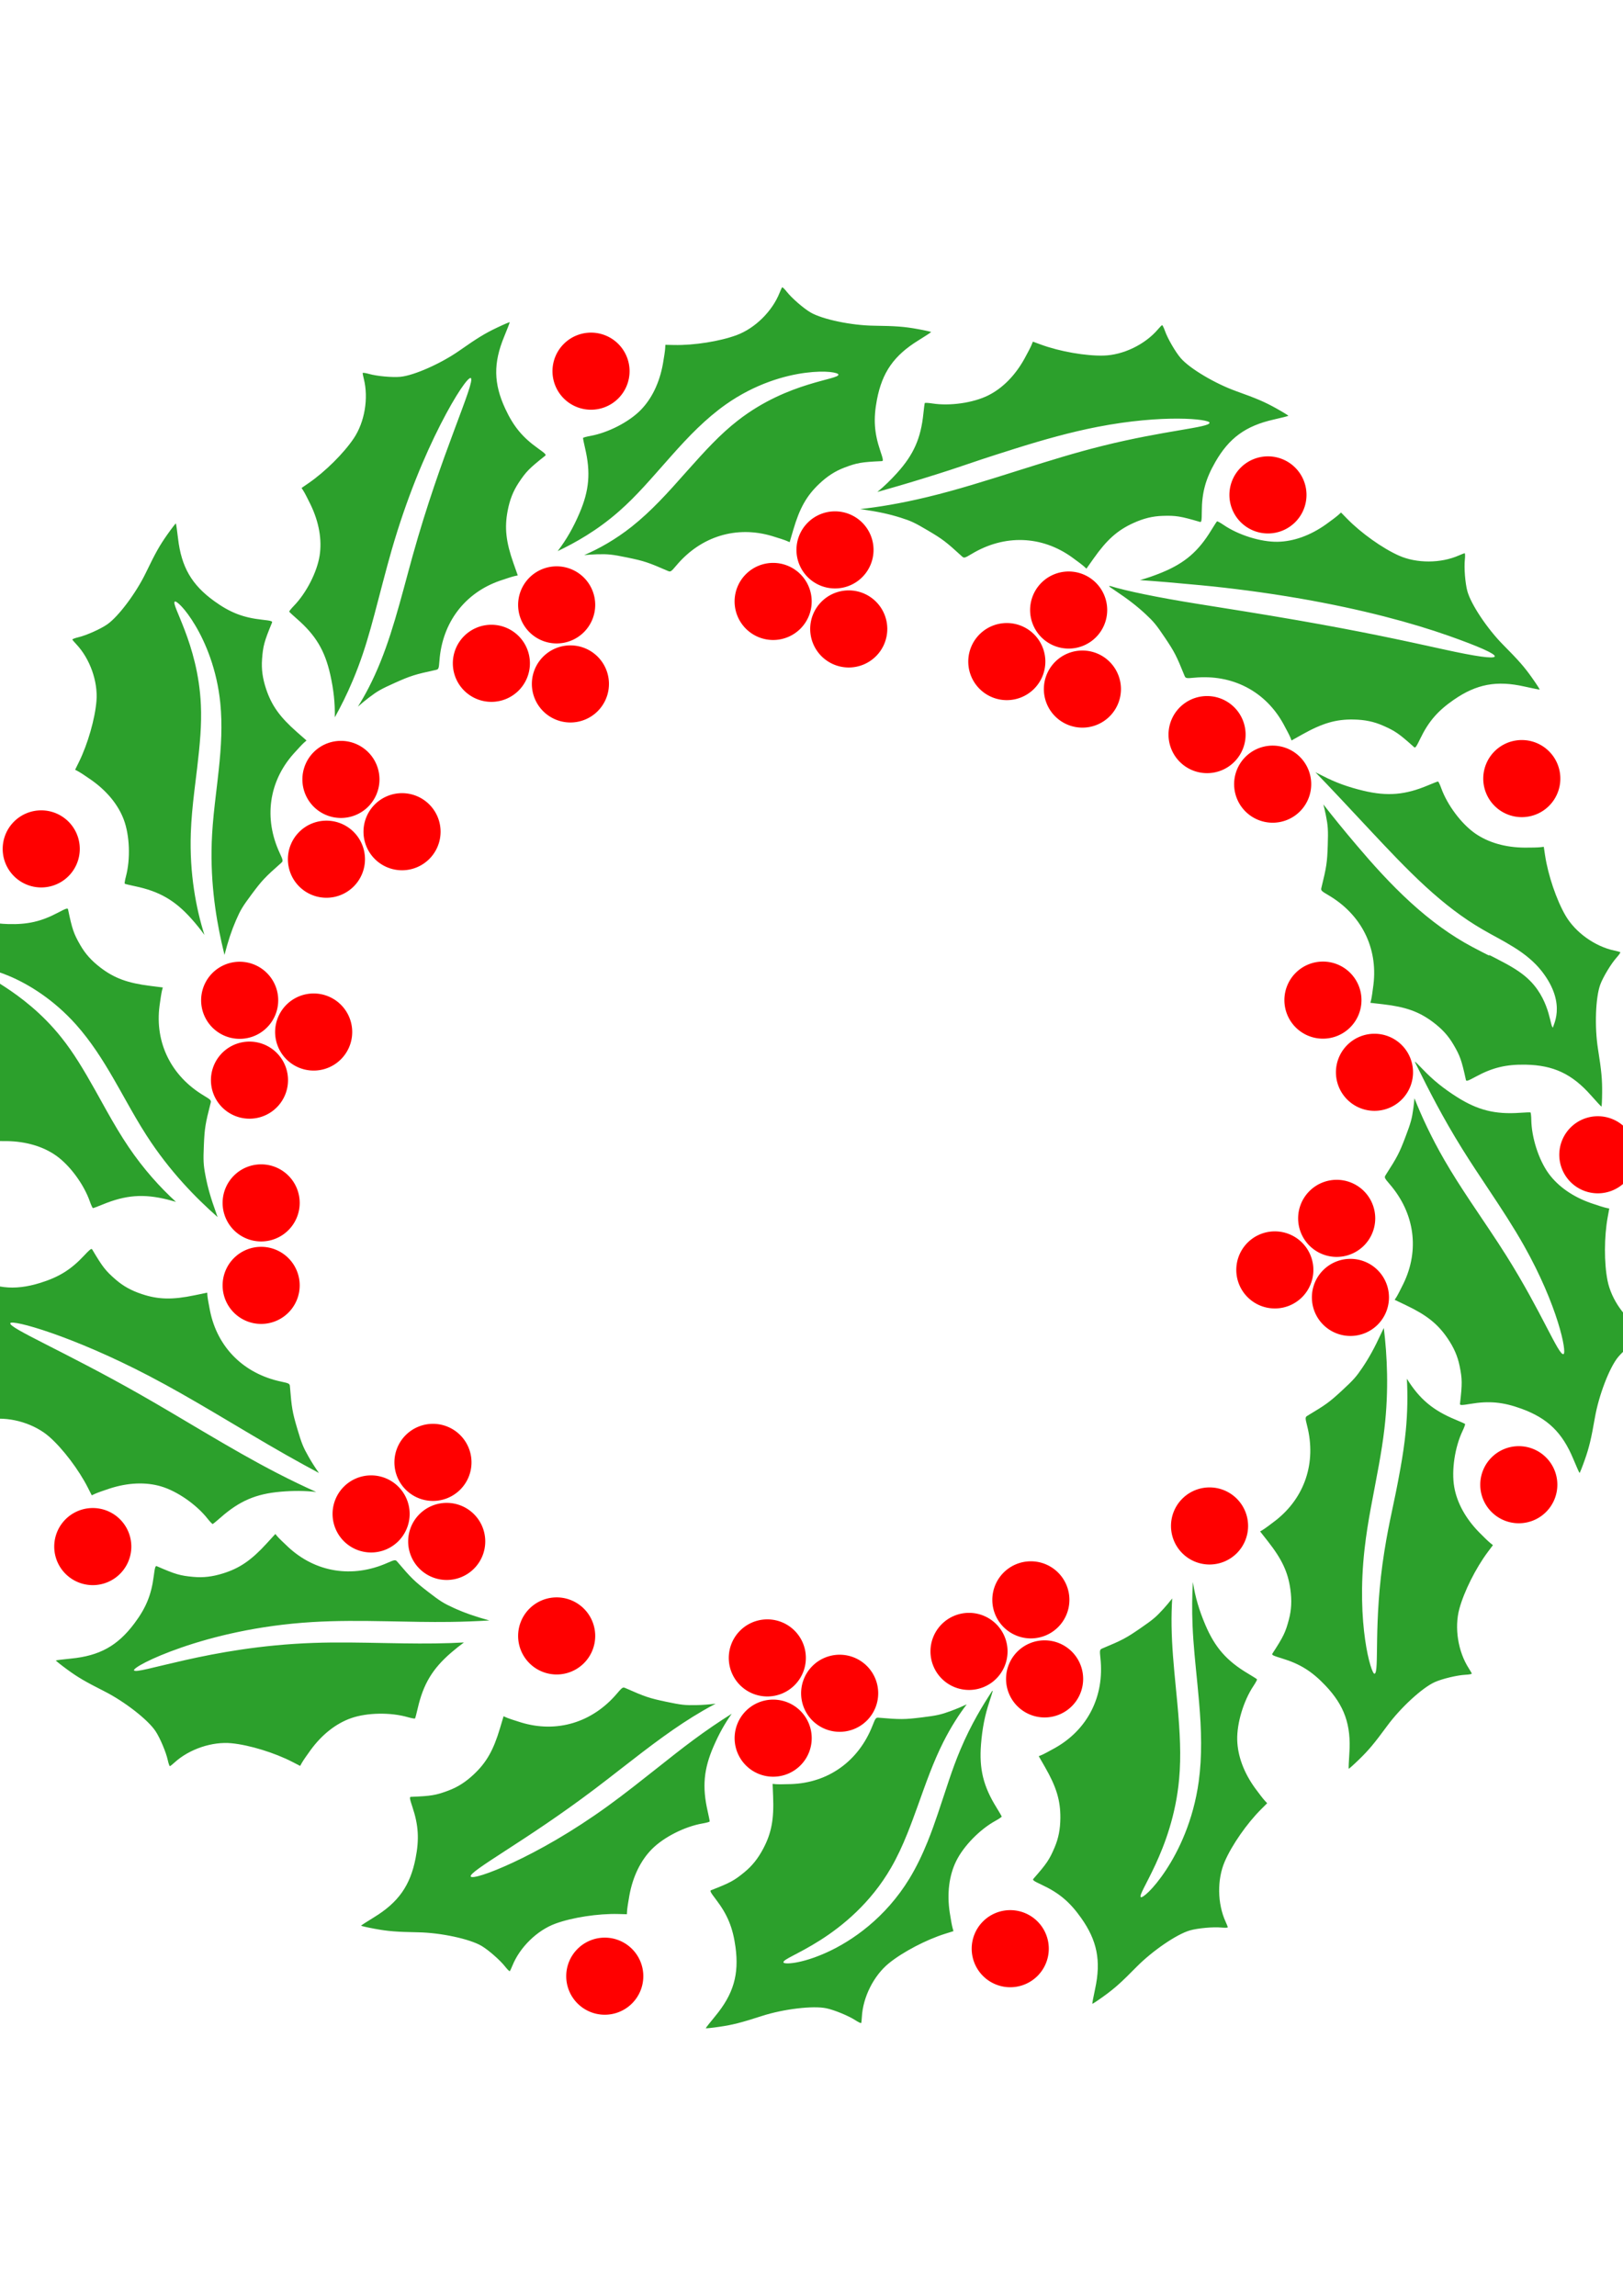
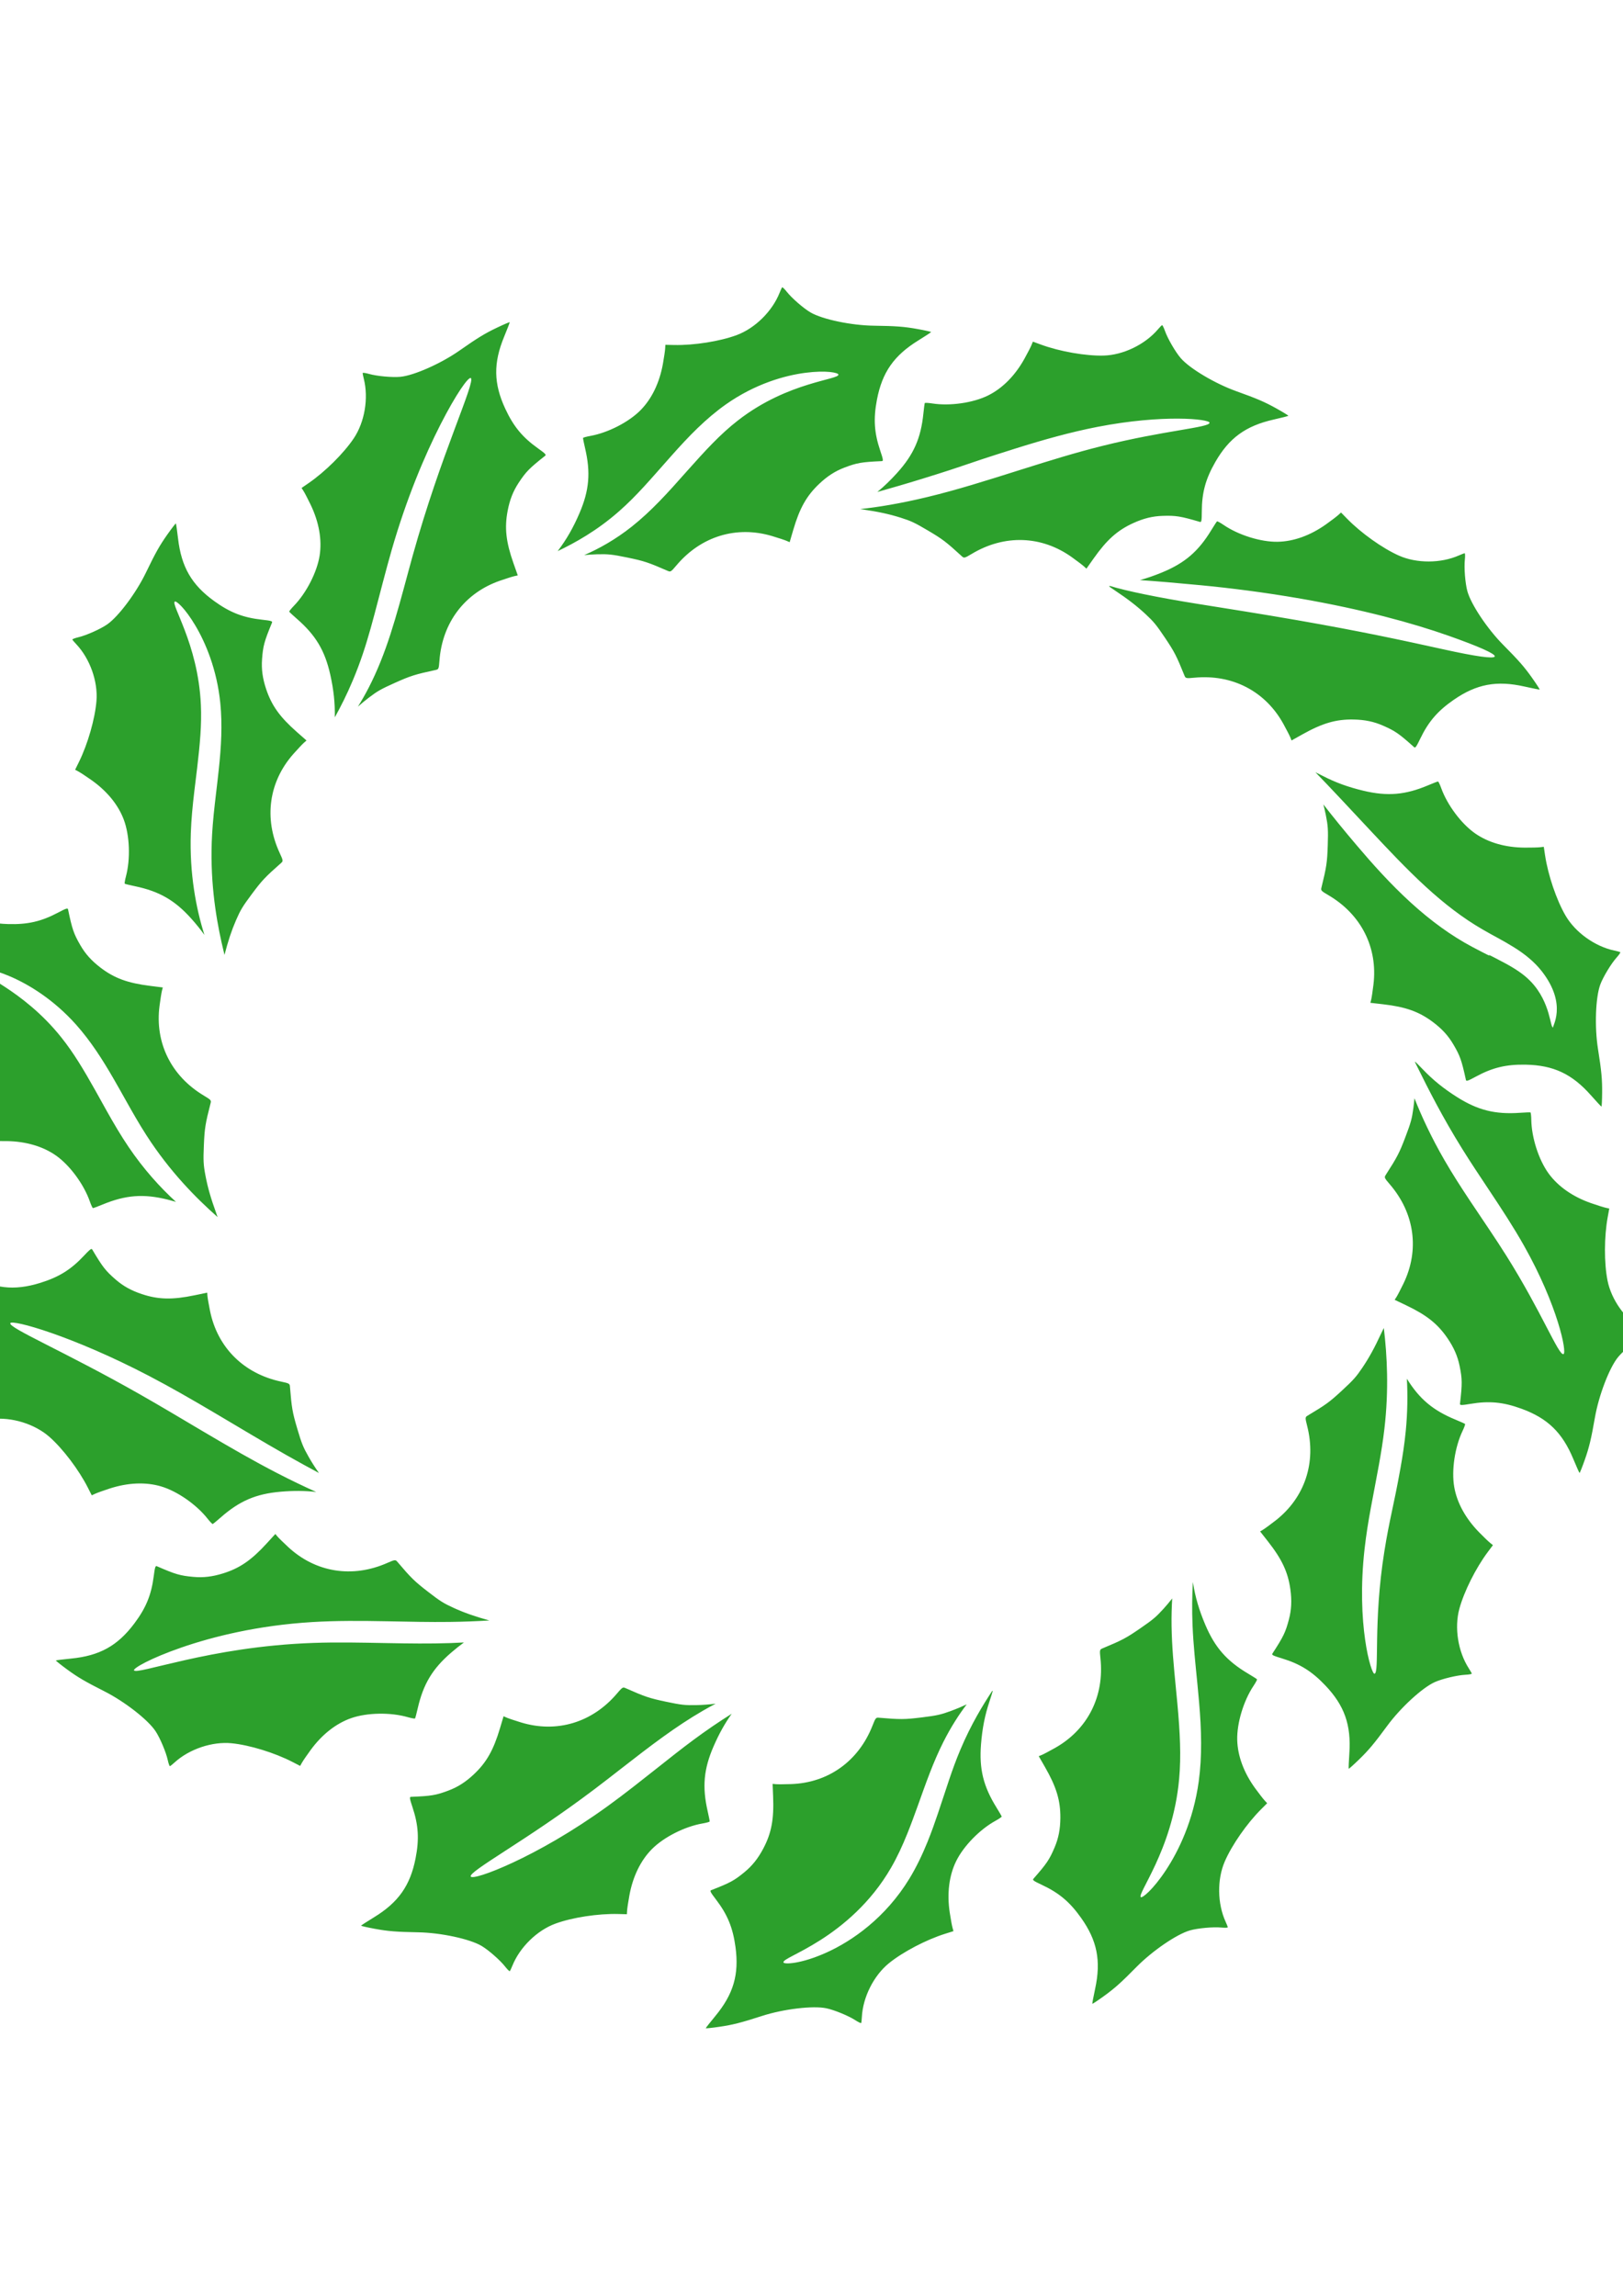
<svg xmlns="http://www.w3.org/2000/svg" xmlns:ns1="http://www.inkscape.org/namespaces/inkscape" xmlns:ns2="http://sodipodi.sourceforge.net/DTD/sodipodi-0.dtd" width="210mm" height="297mm" viewBox="0 0 744.094 1052.362" id="svg13074" version="1.1" ns1:version="0.91 r13725" ns2:docname="Digital Gems Wreath.svg">
  <defs id="defs13076">
    <ns1:path-effect effect="skeletal" id="path-effect14115" is_visible="true" pattern="M 0,5 C 0,2.24 2.24,0 5,0 7.76,0 10,2.24 10,5 10,7.76 7.76,10 5,10 2.24,10 0,7.76 0,5 Z" copytype="single_stretched" prop_scale="1" scale_y_rel="false" spacing="0" normal_offset="0" tang_offset="0" prop_units="false" vertical_pattern="false" fuse_tolerance="0" />
    <ns1:path-effect effect="spiro" id="path-effect14113" is_visible="true" />
    <ns1:path-effect effect="skeletal" id="path-effect14109" is_visible="true" pattern="M 0,5 C 0,2.24 2.24,0 5,0 7.76,0 10,2.24 10,5 10,7.76 7.76,10 5,10 2.24,10 0,7.76 0,5 Z" copytype="single_stretched" prop_scale="1" scale_y_rel="false" spacing="0" normal_offset="0" tang_offset="0" prop_units="false" vertical_pattern="false" fuse_tolerance="0" />
    <ns1:path-effect effect="spiro" id="path-effect14107" is_visible="true" />
    <ns1:path-effect effect="skeletal" id="path-effect14103" is_visible="true" pattern="M 0,5 C 0,2.24 2.24,0 5,0 7.76,0 10,2.24 10,5 10,7.76 7.76,10 5,10 2.24,10 0,7.76 0,5 Z" copytype="single_stretched" prop_scale="1" scale_y_rel="false" spacing="0" normal_offset="0" tang_offset="0" prop_units="false" vertical_pattern="false" fuse_tolerance="0" />
    <ns1:path-effect effect="spiro" id="path-effect14101" is_visible="true" />
    <ns1:path-effect effect="skeletal" id="path-effect14097" is_visible="true" pattern="M 0,5 C 0,2.24 2.24,0 5,0 7.76,0 10,2.24 10,5 10,7.76 7.76,10 5,10 2.24,10 0,7.76 0,5 Z" copytype="single_stretched" prop_scale="1" scale_y_rel="false" spacing="0" normal_offset="0" tang_offset="0" prop_units="false" vertical_pattern="false" fuse_tolerance="0" />
    <ns1:path-effect effect="spiro" id="path-effect14095" is_visible="true" />
    <ns1:path-effect effect="skeletal" id="path-effect14091" is_visible="true" pattern="M 0,5 C 0,2.24 2.24,0 5,0 7.76,0 10,2.24 10,5 10,7.76 7.76,10 5,10 2.24,10 0,7.76 0,5 Z" copytype="single_stretched" prop_scale="1" scale_y_rel="false" spacing="0" normal_offset="0" tang_offset="0" prop_units="false" vertical_pattern="false" fuse_tolerance="0" />
    <ns1:path-effect effect="spiro" id="path-effect14089" is_visible="true" />
    <ns1:path-effect effect="skeletal" id="path-effect14085" is_visible="true" pattern="M 0,5 C 0,2.24 2.24,0 5,0 7.76,0 10,2.24 10,5 10,7.76 7.76,10 5,10 2.24,10 0,7.76 0,5 Z" copytype="single_stretched" prop_scale="1" scale_y_rel="false" spacing="0" normal_offset="0" tang_offset="0" prop_units="false" vertical_pattern="false" fuse_tolerance="0" />
    <ns1:path-effect effect="spiro" id="path-effect14083" is_visible="true" />
    <ns1:path-effect effect="skeletal" id="path-effect14079" is_visible="true" pattern="M 0,5 C 0,2.24 2.24,0 5,0 7.76,0 10,2.24 10,5 10,7.76 7.76,10 5,10 2.24,10 0,7.76 0,5 Z" copytype="single_stretched" prop_scale="1" scale_y_rel="false" spacing="0" normal_offset="0" tang_offset="0" prop_units="false" vertical_pattern="false" fuse_tolerance="0" />
    <ns1:path-effect effect="spiro" id="path-effect14077" is_visible="true" />
    <ns1:path-effect effect="skeletal" id="path-effect14073" is_visible="true" pattern="M 0,5 C 0,2.24 2.24,0 5,0 7.76,0 10,2.24 10,5 10,7.76 7.76,10 5,10 2.24,10 0,7.76 0,5 Z" copytype="single_stretched" prop_scale="1" scale_y_rel="false" spacing="0" normal_offset="0" tang_offset="0" prop_units="false" vertical_pattern="false" fuse_tolerance="0" />
    <ns1:path-effect effect="spiro" id="path-effect14071" is_visible="true" />
    <ns1:path-effect effect="skeletal" id="path-effect14067" is_visible="true" pattern="M 0,5 C 0,2.24 2.24,0 5,0 7.76,0 10,2.24 10,5 10,7.76 7.76,10 5,10 2.24,10 0,7.76 0,5 Z" copytype="single_stretched" prop_scale="1" scale_y_rel="false" spacing="0" normal_offset="0" tang_offset="0" prop_units="false" vertical_pattern="false" fuse_tolerance="0" />
    <ns1:path-effect effect="spiro" id="path-effect14065" is_visible="true" />
    <ns1:path-effect effect="skeletal" id="path-effect14061" is_visible="true" pattern="M 0,5 C 0,2.24 2.24,0 5,0 7.76,0 10,2.24 10,5 10,7.76 7.76,10 5,10 2.24,10 0,7.76 0,5 Z" copytype="single_stretched" prop_scale="1" scale_y_rel="false" spacing="0" normal_offset="0" tang_offset="0" prop_units="false" vertical_pattern="false" fuse_tolerance="0" />
    <ns1:path-effect effect="spiro" id="path-effect14059" is_visible="true" />
    <ns1:path-effect effect="skeletal" id="path-effect14055" is_visible="true" pattern="M 0,5 C 0,2.24 2.24,0 5,0 7.76,0 10,2.24 10,5 10,7.76 7.76,10 5,10 2.24,10 0,7.76 0,5 Z" copytype="single_stretched" prop_scale="1" scale_y_rel="false" spacing="0" normal_offset="0" tang_offset="0" prop_units="false" vertical_pattern="false" fuse_tolerance="0" />
    <ns1:path-effect effect="spiro" id="path-effect14053" is_visible="true" />
    <ns1:path-effect effect="skeletal" id="path-effect14049" is_visible="true" pattern="M 0,5 C 0,2.24 2.24,0 5,0 7.76,0 10,2.24 10,5 10,7.76 7.76,10 5,10 2.24,10 0,7.76 0,5 Z" copytype="single_stretched" prop_scale="1" scale_y_rel="false" spacing="0" normal_offset="0" tang_offset="0" prop_units="false" vertical_pattern="false" fuse_tolerance="0" />
    <ns1:path-effect effect="spiro" id="path-effect14047" is_visible="true" />
    <ns1:path-effect fuse_tolerance="0" vertical_pattern="false" prop_units="false" tang_offset="0" normal_offset="0" spacing="0" scale_y_rel="false" prop_scale="1" copytype="single_stretched" pattern="m 30.686,304.855 c 0,-2.76 2.24,-5 5,-5 2.76,0 5,2.24 5,5 0,2.76 -2.24,5 -5,5 -2.76,0 -5,-2.24 -5,-5 z" is_visible="true" id="path-effect14043" effect="skeletal" />
    <ns1:path-effect is_visible="true" id="path-effect14041" effect="spiro" />
    <ns1:path-effect effect="skeletal" id="path-effect14018" is_visible="true" pattern="M 0,5 C 0,2.24 2.24,0 5,0 7.76,0 10,2.24 10,5 10,7.76 7.76,10 5,10 2.24,10 0,7.76 0,5 Z" copytype="single_stretched" prop_scale="1" scale_y_rel="false" spacing="0" normal_offset="0" tang_offset="0" prop_units="false" vertical_pattern="false" fuse_tolerance="0" />
    <ns1:path-effect effect="spiro" id="path-effect14016" is_visible="true" />
    <ns1:path-effect effect="spiro" id="path-effect14012" is_visible="true" />
    <ns1:path-effect effect="spiro" id="path-effect13630" is_visible="true" />
    <ns1:path-effect effect="spiro" id="path-effect13626" is_visible="true" />
    <ns1:path-effect effect="spiro" id="path-effect14016-7" is_visible="true" />
    <ns1:path-effect effect="skeletal" id="path-effect14018-8" is_visible="true" pattern="m 9.472,-438.927 c 0,-2.76 2.24,-5 5,-5 2.76,0 5,2.24 5,5 0,2.76 -2.24,5 -5,5 -2.76,0 -5,-2.24 -5,-5 z" copytype="single_stretched" prop_scale="1" scale_y_rel="false" spacing="0" normal_offset="0" tang_offset="0" prop_units="false" vertical_pattern="false" fuse_tolerance="0" />
  </defs>
  <ns2:namedview id="base" pagecolor="#ffffff" bordercolor="#666666" borderopacity="1.0" ns1:pageopacity="0.0" ns1:pageshadow="2" ns1:zoom="0.63476244" ns1:cx="372.04724" ns1:cy="471.61956" ns1:document-units="px" ns1:current-layer="layer1" showgrid="false" ns1:window-width="1600" ns1:window-height="837" ns1:window-x="-8" ns1:window-y="-8" ns1:window-maximized="1" />
  <g ns1:label="Layer 1" ns1:groupmode="layer" id="layer1">
    <path style="fill:#2ca02c" d="M 358.674 131.693 C 358.63 131.681 358.598 131.686 358.578 131.707 C 358.422 131.873 357.903 132.995 357.426 134.199 C 354.065 142.68 346.183 150.463 337.791 153.588 C 330.073 156.462 318.182 158.343 308.982 158.146 L 305.049 158.062 L 304.947 159.83 C 304.891 160.802 304.436 163.895 303.938 166.705 C 302.393 175.401 298.828 182.802 293.66 188.033 C 288.251 193.51 278.688 198.399 270.566 199.842 C 268.822 200.152 267.356 200.568 267.309 200.766 C 267.262 200.963 267.679 203.059 268.234 205.424 C 270.855 216.581 270.156 224.766 265.691 235.189 C 262.83 241.871 259.764 247.22 255.789 252.471 C 255.745 252.529 255.721 252.563 255.678 252.621 C 263.512 248.895 273.691 243.272 283.799 234.375 C 291.945 227.24 298.392 219.533 307.09 209.752 C 307.228 209.596 307.365 209.44 307.504 209.283 C 315.768 199.943 323.574 191.892 332.824 185.348 C 346.248 175.911 359.758 172.119 369.25 170.887 C 378.836 169.642 384.356 170.835 384.396 171.719 C 384.449 172.873 379.063 173.659 370.426 176.338 C 361.822 179.006 349.907 183.681 338.293 192.746 C 330.134 199.07 323.264 206.643 314.982 215.926 L 314.57 216.389 C 306.098 225.958 298.7 234.19 289.645 241.393 C 282.132 247.341 274.606 251.532 267.838 254.447 C 269.839 254.26 271.798 254.121 273.771 254.068 C 278.808 253.935 280.681 254.136 287.572 255.557 C 295.271 257.143 297.186 257.777 306.279 261.74 C 307.41 262.233 307.704 262.037 310.1 259.189 C 321.349 245.816 337.662 240.823 354.043 245.74 C 356.886 246.594 359.846 247.572 360.621 247.914 L 362.031 248.535 L 363.662 242.963 C 366.6 232.929 369.782 227.276 375.58 221.789 C 379.332 218.238 382.892 215.949 387.207 214.312 C 392.91 212.149 395.002 211.79 404.332 211.371 C 405.029 211.34 404.9 210.525 403.596 206.682 C 400.786 198.405 400.365 191.969 402.057 183.162 C 404.459 170.653 409.842 162.954 421.012 156.055 C 424.2 154.086 426.837 152.357 426.871 152.215 C 426.905 152.072 424.092 151.443 420.621 150.814 C 414.594 149.724 410.691 149.428 400.629 149.297 C 390.295 149.162 377.031 146.383 371.613 143.219 C 368.39 141.336 363.03 136.68 360.721 133.756 C 359.826 132.624 358.977 131.776 358.674 131.693 z M 233.676 147.711 C 233.62 147.576 230.971 148.709 227.787 150.229 C 222.26 152.867 218.92 154.909 210.68 160.686 C 202.218 166.618 189.832 172.119 183.586 172.719 C 179.87 173.076 172.8 172.432 169.217 171.41 C 167.631 170.958 166.311 170.774 166.281 171 C 166.252 171.226 166.486 172.437 166.803 173.693 C 169.034 182.538 167.188 193.463 162.207 200.904 C 157.625 207.748 149.08 216.227 141.502 221.445 L 138.262 223.676 L 139.211 225.17 C 139.733 225.991 141.174 228.768 142.412 231.34 C 146.243 239.298 147.677 247.385 146.543 254.65 C 145.356 262.256 140.456 271.814 134.711 277.732 C 133.477 279.004 132.532 280.197 132.609 280.385 C 132.687 280.572 134.249 282.031 136.082 283.625 C 144.731 291.144 148.95 298.193 151.422 309.26 C 152.987 316.265 153.627 322.334 153.494 328.824 C 156.097 324.139 158.994 318.471 161.781 311.805 C 168.691 295.381 171.386 282.106 177.607 259.145 C 178.234 256.832 178.869 254.547 179.523 252.279 C 186.35 228.525 194.696 208.818 201.949 194.594 C 209.097 180.576 214.718 172.727 215.828 173.293 C 217.061 173.922 213.593 182.843 208.188 197.34 C 202.588 212.356 195.683 231.448 189.119 254.996 C 188.501 257.223 187.892 259.466 187.275 261.756 C 181.417 283.51 177.166 299.37 169.051 315.201 C 167.409 318.389 165.738 321.273 164.08 323.928 C 165.71 322.491 167.328 321.137 169.016 319.852 C 173.024 316.799 174.659 315.869 181.08 312.992 C 188.254 309.778 190.178 309.171 199.873 307.07 C 201.078 306.809 201.202 306.478 201.48 302.768 C 202.788 285.341 213.105 271.753 229.27 266.166 C 232.075 265.196 235.048 264.26 235.877 264.084 L 237.385 263.764 L 235.449 258.289 C 231.967 248.431 231.244 241.984 232.74 234.143 C 233.708 229.068 235.257 225.132 237.801 221.281 C 241.163 216.192 242.65 214.677 249.975 208.883 C 250.522 208.45 249.942 207.863 246.637 205.508 C 239.519 200.436 235.414 195.46 231.637 187.326 C 226.272 175.773 226.139 166.379 231.168 154.252 C 232.603 150.79 233.732 147.846 233.676 147.711 z M 532.73 149.039 C 532.529 149.146 531.674 150.039 530.832 151.023 C 524.901 157.954 514.918 162.759 505.967 162.992 C 497.733 163.206 485.876 161.128 477.238 157.957 L 473.547 156.602 L 472.875 158.24 C 472.506 159.141 471.073 161.92 469.689 164.416 C 465.407 172.14 459.634 177.982 453.049 181.254 C 446.155 184.679 435.521 186.202 427.371 184.932 C 425.621 184.659 424.101 184.576 423.992 184.748 C 423.884 184.92 423.598 187.038 423.355 189.455 C 422.214 200.859 418.898 208.374 411.293 216.785 C 408.267 220.133 405.33 222.966 402.232 225.516 C 408.251 223.818 414.912 221.912 422.635 219.523 C 446.002 212.297 438.563 214.105 465.062 205.75 C 478.774 201.427 491.033 198.036 503.15 195.676 C 533.449 189.796 554.488 192.099 554.539 193.773 C 554.607 196.008 533.867 197.268 505.1 204.473 C 493.225 207.438 481.955 210.905 468.072 215.289 C 451.739 220.447 438.768 224.561 424.928 227.889 C 412.644 230.842 402.15 232.533 394.346 233.348 C 394.684 233.399 394.952 233.444 395.326 233.498 C 402.468 234.522 407.582 235.623 412.811 237.264 C 417.618 238.772 419.323 239.571 425.381 243.15 C 432.149 247.149 433.753 248.369 441.068 255.068 C 441.978 255.901 442.32 255.811 445.51 253.895 C 460.49 244.894 477.54 245.465 491.439 255.432 C 493.852 257.161 496.335 259.048 496.957 259.623 L 498.09 260.668 L 501.441 255.926 C 507.476 247.388 512.319 243.075 519.584 239.766 C 524.285 237.624 528.396 236.613 533.008 236.465 C 539.104 236.269 541.199 236.609 550.16 239.24 C 550.83 239.437 550.973 238.623 550.986 234.564 C 551.014 225.824 552.703 219.6 557.16 211.818 C 563.491 200.766 571.083 195.23 583.887 192.328 C 587.541 191.5 590.596 190.722 590.674 190.598 C 590.752 190.474 588.297 188.965 585.217 187.244 C 579.87 184.257 576.274 182.709 566.799 179.32 C 557.068 175.84 545.422 168.91 541.324 164.158 C 538.886 161.331 535.328 155.189 534.092 151.674 C 533.545 150.118 532.932 148.933 532.73 149.039 z M 614.822 234.93 L 613.512 236.119 C 612.791 236.773 610.301 238.664 607.977 240.32 C 600.784 245.446 593.056 248.229 585.703 248.344 C 578.006 248.464 567.755 245.257 560.947 240.6 C 559.485 239.599 558.148 238.87 557.977 238.979 C 557.805 239.087 556.635 240.874 555.375 242.951 C 549.432 252.75 543.2 258.102 532.713 262.416 C 529.196 263.863 525.895 265.003 522.613 265.906 C 530.109 266.406 539.496 267.212 550.357 268.248 C 563.937 269.543 579.728 271.52 596.418 274.426 C 624.541 279.323 647.394 285.514 664.146 291.428 C 677.633 296.197 685.642 299.686 685.295 300.9 C 684.948 302.114 676.304 300.844 662.334 297.768 C 643.311 293.584 624.378 289.443 594.703 284.281 C 578.303 281.428 562.56 278.956 549.266 276.836 C 530.436 273.839 515.989 270.792 508.918 268.6 C 508.609 268.667 508.411 268.72 508.426 268.744 C 508.479 268.829 509.684 269.673 511.104 270.619 C 517.107 274.62 521.248 277.818 525.26 281.551 C 528.948 284.983 530.142 286.439 534.066 292.279 C 538.451 298.804 539.373 300.595 543.088 309.793 C 543.55 310.936 543.899 311.003 547.604 310.648 C 565 308.981 580.14 316.842 588.389 331.824 C 589.82 334.425 591.247 337.197 591.561 337.984 L 592.131 339.416 L 597.199 336.58 C 606.324 331.476 612.553 329.67 620.535 329.814 C 625.7 329.908 629.844 330.765 634.07 332.619 C 639.656 335.069 641.4 336.278 648.354 342.514 C 648.873 342.979 649.353 342.307 651.113 338.65 C 654.904 330.775 659.111 325.887 666.486 320.785 C 676.962 313.539 686.197 311.814 699.002 314.713 C 702.657 315.54 705.749 316.152 705.873 316.074 C 705.997 315.996 704.43 313.577 702.393 310.697 C 698.855 305.698 696.276 302.752 689.186 295.611 C 681.904 288.278 674.381 277.007 672.73 270.953 C 671.748 267.351 671.185 260.275 671.584 256.57 C 671.761 254.931 671.718 253.596 671.49 253.605 C 671.262 253.615 670.106 254.053 668.922 254.578 C 660.583 258.277 649.505 258.313 641.326 254.666 C 633.804 251.312 623.999 244.327 617.57 237.744 L 614.822 234.93 z M 80.631 239.951 C 80.516 239.86 78.755 242.143 76.719 245.023 C 73.183 250.025 71.266 253.438 66.895 262.502 C 62.406 271.81 54.281 282.658 49.123 286.23 C 46.054 288.356 39.571 291.246 35.945 292.104 C 34.341 292.483 33.097 292.966 33.182 293.178 C 33.266 293.39 34.063 294.334 34.953 295.275 C 41.219 301.906 44.941 312.34 44.227 321.266 C 43.569 329.475 40.25 341.047 36.184 349.301 L 34.445 352.83 L 36.002 353.67 C 36.859 354.132 39.473 355.851 41.809 357.49 C 49.037 362.565 54.236 368.924 56.793 375.818 C 59.47 383.036 59.861 393.77 57.736 401.74 C 57.28 403.452 57.038 404.956 57.197 405.082 C 57.356 405.208 59.431 405.717 61.809 406.213 C 73.028 408.553 80.15 412.644 87.711 421.096 C 89.97 423.621 91.94 426.066 93.721 428.545 C 89.908 416.497 86.839 400.489 87.479 381.873 C 87.704 375.495 88.328 369.189 89.1 362.623 C 89.508 359.15 90.01 355.18 90.406 351.877 C 91.668 341.171 92.506 332.131 92.092 323.119 C 91.469 308.84 87.806 297.092 84.744 289.025 C 81.669 280.924 79.228 276.378 80.127 275.764 C 80.831 275.282 84.84 278.795 89.539 286.695 C 94.194 294.521 99.466 306.803 101.021 322.471 C 101.972 332.252 101.447 342.124 100.273 352.99 C 99.891 356.602 99.468 360.127 99.035 363.793 C 98.266 370.313 97.592 376.309 97.25 382.318 C 96.085 402.426 98.812 419.51 101.58 431.994 C 102.04 434.066 102.486 435.939 102.918 437.719 C 104.587 431.284 106.166 426.514 108.236 421.75 C 110.244 417.129 111.218 415.519 115.418 409.873 C 120.11 403.566 121.492 402.099 128.928 395.533 C 129.852 394.717 129.799 394.367 128.23 390.992 C 120.864 375.145 123.233 358.25 134.613 345.482 C 136.588 343.266 138.726 340.995 139.363 340.438 L 140.523 339.424 L 136.162 335.59 C 128.31 328.687 124.533 323.414 122.01 315.84 C 120.377 310.939 119.806 306.745 120.146 302.143 C 120.596 296.06 121.155 294.014 124.719 285.381 C 124.985 284.736 124.191 284.506 120.156 284.064 C 111.468 283.113 105.459 280.775 98.191 275.52 C 87.87 268.056 83.167 259.922 81.635 246.883 C 81.198 243.161 80.746 240.042 80.631 239.951 z M 603.074 353.982 C 609.819 360.925 618.592 370.327 628.869 381.33 C 636.116 389.048 644.769 398.312 653.625 406.424 C 662.369 414.433 670.814 420.9 679.668 426.018 C 685.156 429.22 688.53 430.771 693.779 434.029 C 699.069 437.275 703.451 440.887 706.816 445.141 C 719.055 460.825 711.196 470.98 712.078 471.043 C 711.327 470.989 711.124 468.534 709.947 464.49 C 708.813 460.594 706.533 454.683 701.584 449.682 C 698.51 446.519 694.61 443.965 689.604 441.287 C 673.503 432.786 692.239 443.119 675.17 434.146 C 665.388 428.956 656.072 422.172 646.881 413.811 C 637.41 405.195 628.994 395.732 621.992 387.461 C 616.247 380.71 611.136 374.409 606.725 368.746 C 607.147 370.377 607.533 371.993 607.859 373.631 C 608.845 378.572 608.963 380.45 608.732 387.482 C 608.475 395.339 608.176 397.335 605.812 406.969 C 605.519 408.166 605.762 408.423 608.975 410.301 C 624.063 419.119 631.751 434.348 629.684 451.326 C 629.325 454.273 628.862 457.356 628.656 458.178 L 628.283 459.672 L 634.053 460.336 C 644.439 461.529 650.55 463.705 656.941 468.488 C 661.077 471.583 663.937 474.703 666.281 478.678 C 669.38 483.931 670.089 485.93 672.084 495.055 C 672.233 495.736 673.016 495.473 676.582 493.535 C 684.262 489.362 690.531 487.855 699.498 488.027 C 712.233 488.273 720.736 492.274 729.43 502.111 C 731.911 504.919 734.061 507.223 734.207 507.232 C 734.353 507.242 734.497 504.364 734.527 500.836 C 734.58 494.711 734.211 490.816 732.633 480.877 C 731.012 470.67 731.499 457.126 733.699 451.25 C 735.008 447.754 738.686 441.682 741.176 438.91 C 742.277 437.684 743.024 436.577 742.834 436.451 C 742.644 436.325 741.45 436.004 740.182 435.738 C 731.254 433.865 722.245 427.416 717.742 419.676 C 713.601 412.557 709.73 401.158 708.363 392.059 L 707.779 388.17 L 706.02 388.367 C 705.052 388.476 701.926 388.554 699.072 388.539 C 690.24 388.492 682.343 386.234 676.311 382.029 C 669.996 377.627 663.556 369.032 660.756 361.273 C 660.154 359.607 659.496 358.233 659.293 358.221 C 659.09 358.208 657.096 358.973 654.859 359.922 C 644.309 364.397 636.124 365.096 625.094 362.465 C 618.024 360.778 612.232 358.665 606.383 355.639 C 605.096 354.973 603.925 354.388 603.074 353.982 z M -30.807 404.021 C -30.953 404.011 -31.126 406.889 -31.191 410.416 C -31.305 416.54 -30.975 420.439 -29.496 430.393 C -27.978 440.615 -28.601 454.154 -30.859 460.008 C -32.203 463.491 -35.942 469.525 -38.459 472.271 C -39.573 473.487 -40.33 474.585 -40.141 474.713 C -39.952 474.841 -38.761 475.174 -37.496 475.453 C -28.588 477.416 -19.644 483.954 -15.219 491.738 C -11.148 498.898 -7.391 510.337 -6.115 519.449 L -5.57 523.344 L -3.811 523.162 C -2.842 523.062 0.285 523.017 3.139 523.061 C 11.97 523.196 19.844 525.534 25.834 529.799 C 32.104 534.264 38.459 542.923 41.182 550.709 C 41.766 552.381 42.411 553.761 42.613 553.775 C 42.816 553.79 44.819 553.045 47.064 552.119 C 57.659 547.75 65.85 547.132 76.854 549.873 C 78.17 550.201 79.43 550.55 80.666 550.91 C 73.397 544.267 65.845 535.939 58.934 525.725 C 55.362 520.435 52.158 514.97 48.918 509.207 C 47.204 506.159 45.274 502.654 43.65 499.75 C 38.37 490.351 33.728 482.55 28.09 475.508 C 19.183 464.33 9.307 456.986 2.084 452.266 C -5.17 447.525 -9.818 445.285 -9.453 444.26 C -9.167 443.456 -3.857 443.939 4.592 447.561 C 12.961 451.148 24.448 457.977 34.926 469.729 C 41.451 477.078 46.838 485.368 52.283 494.844 C 54.1 497.989 55.831 501.088 57.639 504.307 C 60.854 510.031 63.838 515.276 67.098 520.336 C 77.961 537.236 90.184 549.421 99.758 557.883 C 99.578 557.358 99.37 556.76 99.121 556.074 C 96.658 549.293 95.218 544.263 94.199 538.879 C 93.263 533.928 93.162 532.05 93.463 525.02 C 93.799 517.166 94.118 515.174 96.578 505.564 C 96.884 504.37 96.643 504.111 93.449 502.201 C 78.45 493.233 70.915 477.927 73.152 460.971 C 73.541 458.028 74.032 454.949 74.246 454.129 L 74.637 452.639 L 68.873 451.918 C 58.499 450.621 52.412 448.384 46.068 443.537 C 41.964 440.401 39.135 437.252 36.83 433.254 C 33.783 427.97 33.096 425.964 31.191 416.82 C 31.049 416.137 30.263 416.393 26.678 418.295 C 18.957 422.391 12.671 423.837 3.707 423.574 C -9.025 423.202 -17.487 419.116 -26.082 409.191 C -28.535 406.359 -30.661 404.032 -30.807 404.021 z M 648.734 486.664 C 648.73 486.674 648.732 486.838 648.729 486.875 C 649.135 487.697 649.477 488.375 649.916 489.264 C 654.771 499.075 661.304 512.059 670.525 526.852 C 674.268 532.859 678.082 538.574 682.396 545.062 C 688.525 554.279 693.862 562.407 698.744 571.066 C 714.177 598.463 718.515 620.106 716.803 620.705 C 714.594 621.478 706.766 601.305 690.752 575.82 C 685.324 567.174 680.566 560.374 674.068 550.6 C 669.792 544.167 665.871 538.062 662.256 531.812 C 656.301 521.511 651.801 511.83 648.477 503.42 C 648.353 504.892 648.202 506.345 648.006 507.805 C 647.335 512.798 646.838 514.612 644.338 521.189 C 641.545 528.538 640.616 530.328 635.254 538.674 C 634.587 539.711 634.734 540.033 637.164 542.852 C 648.575 556.088 650.904 572.989 643.439 588.377 C 642.144 591.048 640.707 593.813 640.246 594.523 L 639.406 595.816 L 644.648 598.316 C 654.086 602.815 659.161 606.855 663.654 613.453 C 666.562 617.723 668.253 621.603 669.182 626.123 C 670.409 632.098 670.43 634.22 669.357 643.498 C 669.277 644.191 670.104 644.193 674.105 643.518 C 682.724 642.062 689.143 642.671 697.568 645.744 C 709.535 650.108 716.279 656.651 721.311 668.777 C 722.747 672.239 724.033 675.118 724.168 675.174 C 724.303 675.23 725.374 672.554 726.547 669.227 C 728.584 663.45 729.498 659.643 731.23 649.73 C 733.009 639.55 737.866 626.897 741.854 622.053 C 744.226 619.17 749.675 614.623 752.93 612.809 C 754.37 612.006 755.434 611.2 755.295 611.02 C 755.156 610.839 754.131 610.149 753.018 609.486 C 745.181 604.817 738.752 595.794 737.004 587.012 C 735.396 578.934 735.434 566.894 737.094 557.844 L 737.803 553.977 L 736.074 553.594 C 735.124 553.383 732.142 552.44 729.447 551.5 C 721.108 548.59 714.371 543.892 710.029 537.957 C 705.485 531.744 702.18 521.525 702.049 513.277 C 702.021 511.506 701.844 509.992 701.656 509.914 C 701.469 509.836 699.333 509.914 696.91 510.086 C 685.478 510.896 677.511 508.902 667.932 502.834 C 661.791 498.945 656.998 495.065 652.447 490.305 C 650.444 488.209 648.773 486.571 648.734 486.664 z M 41.926 572.52 C 41.46 572.545 40.569 573.382 38.488 575.604 C 32.514 581.983 27.037 585.386 18.473 588.047 C 6.309 591.825 -3.019 590.708 -14.369 584.109 C -17.609 582.226 -20.376 580.714 -20.518 580.752 C -20.659 580.789 -19.889 583.568 -18.807 586.926 C -16.927 592.755 -15.349 596.336 -10.721 605.271 C -5.968 614.448 -2.166 627.457 -2.402 633.727 C -2.543 637.457 -4.122 644.378 -5.611 647.793 C -6.271 649.304 -6.63 650.589 -6.41 650.648 C -6.19 650.708 -4.955 650.637 -3.668 650.49 C 5.395 649.456 15.976 652.738 22.688 658.666 C 28.861 664.118 36.126 673.718 40.289 681.924 L 42.068 685.432 L 43.676 684.688 C 44.56 684.279 47.504 683.222 50.217 682.338 C 58.614 679.6 66.819 679.257 73.869 681.348 C 81.249 683.537 90.071 689.665 95.172 696.146 C 96.268 697.539 97.325 698.634 97.521 698.582 C 97.718 698.53 99.37 697.175 101.193 695.57 C 109.797 687.999 117.345 684.758 128.643 683.781 C 134.544 683.271 139.731 683.306 144.969 683.891 C 139.32 681.351 133.285 678.459 126.973 675.199 C 116.104 669.584 105.481 663.454 93.6 656.43 C 82.528 649.884 73.854 644.662 63.914 639.016 C 29.904 619.692 3.885 608.723 4.727 606.525 C 5.424 604.704 32.945 612.213 68.418 630.75 C 78.298 635.915 88.03 641.518 98.689 647.82 C 111.209 655.222 120.312 660.751 131.393 667.035 C 136.603 669.991 141.502 672.662 146.23 675.201 C 144.451 672.678 142.917 670.275 141.482 667.754 C 138.99 663.375 138.286 661.63 136.289 654.883 C 134.059 647.345 133.715 645.359 132.924 635.471 C 132.825 634.241 132.512 634.075 128.871 633.305 C 111.773 629.688 99.681 617.655 96.295 600.891 C 95.707 597.981 95.175 594.907 95.111 594.062 L 94.996 592.527 L 89.311 593.715 C 79.077 595.854 72.592 595.714 65.02 593.188 C 60.119 591.553 56.423 589.493 52.945 586.459 C 48.349 582.449 47.047 580.773 42.279 572.742 C 42.19 572.592 42.081 572.511 41.926 572.52 z M 634.436 608.73 C 634.208 609.152 633.76 610.062 633.188 611.301 C 630.161 617.85 627.641 622.435 624.572 626.975 C 621.751 631.149 620.499 632.553 615.334 637.332 C 609.564 642.671 607.936 643.859 599.422 648.949 C 598.363 649.582 598.351 649.936 599.273 653.541 C 603.606 670.471 598.176 686.645 584.646 697.107 C 582.298 698.923 579.78 700.762 579.051 701.193 L 577.725 701.979 L 581.309 706.547 C 587.76 714.774 590.508 720.65 591.598 728.559 C 592.303 733.676 592.093 737.904 590.914 742.365 C 589.355 748.262 588.431 750.171 583.344 758.004 C 582.964 758.589 583.701 758.96 587.586 760.135 C 595.952 762.665 601.432 766.065 607.611 772.564 C 616.388 781.796 619.518 790.655 618.631 803.754 C 618.378 807.493 618.25 810.642 618.346 810.752 C 618.442 810.862 620.591 808.942 623.121 806.484 C 627.514 802.217 630.026 799.216 635.986 791.107 C 642.107 782.781 652.085 773.609 657.811 771.043 C 661.218 769.517 668.122 767.865 671.844 767.688 C 673.491 767.609 674.802 767.362 674.758 767.139 C 674.714 766.915 674.102 765.841 673.4 764.752 C 668.458 757.085 666.714 746.143 669.055 737.5 C 671.207 729.55 676.594 718.784 682.105 711.416 L 684.463 708.268 L 683.084 707.156 C 682.326 706.545 680.075 704.374 678.08 702.334 C 671.906 696.019 667.962 688.815 666.713 681.568 C 665.406 673.982 666.992 663.359 670.543 655.914 C 671.306 654.315 671.821 652.882 671.688 652.729 C 671.554 652.575 669.606 651.694 667.359 650.77 C 656.988 646.504 650.782 641.298 645.01 631.992 C 645.411 639.429 645.321 647.429 644.502 655.883 C 643.939 661.627 643.076 667.369 642.021 673.252 C 638.879 690.787 637.124 695.882 634.688 711.119 C 629.469 743.67 632.563 766.889 630.156 767.217 C 628.639 767.423 621.725 744.422 625.627 709.885 C 627.116 696.749 629.573 685.965 632.182 671.484 C 633.216 665.742 634.093 660.269 634.717 654.844 C 636.779 637.104 635.97 621.431 634.436 608.73 z M 126.227 703.152 L 122.311 707.439 C 115.258 715.158 109.914 718.833 102.293 721.211 C 97.362 722.75 93.159 723.241 88.564 722.812 C 82.491 722.246 80.454 721.648 71.891 717.92 C 71.251 717.641 71.007 718.432 70.488 722.457 C 69.371 731.126 66.918 737.088 61.525 744.254 C 53.866 754.431 45.644 758.977 32.578 760.26 C 28.849 760.626 25.72 761.018 25.627 761.131 C 25.534 761.244 27.784 763.047 30.625 765.139 C 35.558 768.769 38.931 770.753 47.91 775.297 C 57.131 779.963 67.821 788.292 71.295 793.518 C 73.362 796.627 76.128 803.165 76.916 806.807 C 77.265 808.418 77.724 809.67 77.938 809.59 C 78.151 809.509 79.11 808.731 80.068 807.859 C 86.817 801.722 97.32 798.199 106.23 799.084 C 114.426 799.898 125.935 803.437 134.109 807.66 L 137.604 809.467 L 138.473 807.924 C 138.951 807.076 140.72 804.497 142.404 802.193 C 147.616 795.063 154.074 789.988 161.016 787.562 C 168.283 785.024 179.021 784.837 186.949 787.113 C 188.652 787.602 190.15 787.874 190.279 787.717 C 190.408 787.56 190.957 785.495 191.498 783.127 C 194.052 771.955 198.281 764.913 206.875 757.516 C 208.851 755.815 210.775 754.284 212.701 752.877 C 210.656 752.99 208.591 753.091 206.49 753.162 C 196.988 753.484 187.614 753.358 177.537 753.17 C 165.266 752.941 154.594 752.698 143.592 753.092 C 119.498 753.941 99.445 757.691 84.83 760.977 C 70.39 764.223 61.887 766.798 61.439 765.641 C 61.076 764.7 68.843 760.153 83.18 755.193 C 97.601 750.204 118.207 745.046 143.131 743.529 C 154.408 742.849 165.552 742.942 177.723 743.168 C 187.919 743.357 196.917 743.583 206.262 743.461 C 212.551 743.38 218.584 743.142 224.348 742.791 C 217.642 740.936 212.789 739.232 207.922 737.006 C 203.34 734.91 201.748 733.905 196.184 729.598 C 189.967 724.786 188.526 723.376 182.104 715.816 C 181.305 714.877 180.955 714.924 177.551 716.428 C 161.565 723.49 144.718 720.798 132.17 709.176 C 129.992 707.159 127.764 704.978 127.219 704.33 L 126.227 703.152 z M 546.895 725.156 C 546.547 731.379 546.448 738.016 546.744 745.027 C 547.114 753.96 548.054 762.487 549.023 772.434 C 549.278 775.049 549.522 777.634 549.74 780.223 C 550.86 793.204 551.154 804.997 549.584 816.57 C 547.101 834.606 540.31 848.552 534.461 857.375 C 528.558 866.281 523.698 870.141 523.031 869.617 C 522.14 868.916 525.468 863.896 529.725 854.715 C 533.962 845.575 539.085 832.134 540.588 815.535 C 541.585 804.788 540.962 793.882 539.807 781.1 C 539.571 778.554 539.324 776.019 539.068 773.404 C 538.111 763.598 537.267 754.592 537.127 745.295 C 537.065 740.951 537.175 736.754 537.416 732.707 C 536.097 734.378 534.775 735.972 533.373 737.512 C 529.981 741.237 528.538 742.446 522.74 746.434 C 516.263 750.888 514.482 751.831 505.324 755.645 C 504.186 756.119 504.124 756.468 504.52 760.168 C 506.375 777.545 498.678 792.77 483.785 801.18 C 481.2 802.639 478.444 804.098 477.66 804.42 L 476.234 805.006 L 479.125 810.043 C 484.328 819.112 486.2 825.322 486.143 833.305 C 486.105 838.47 485.292 842.623 483.484 846.869 C 481.095 852.481 479.904 854.238 473.744 861.258 C 473.284 861.782 473.963 862.256 477.639 863.977 C 485.555 867.682 490.486 871.834 495.668 879.154 C 503.027 889.551 504.852 898.768 502.092 911.604 C 501.304 915.267 500.725 918.365 500.805 918.488 C 500.884 918.611 503.287 917.02 506.145 914.951 C 511.105 911.359 514.022 908.748 521.086 901.58 C 528.34 894.219 539.531 886.577 545.566 884.861 C 549.157 883.84 556.227 883.198 559.936 883.557 C 561.577 883.716 562.91 883.66 562.898 883.432 C 562.887 883.204 562.437 882.053 561.898 880.875 C 558.109 872.577 557.954 861.501 561.512 853.283 C 564.784 845.725 571.662 835.843 578.176 829.344 L 580.961 826.566 L 579.758 825.268 C 579.096 824.554 577.177 822.083 575.496 819.777 C 570.293 812.641 567.425 804.944 567.23 797.594 C 567.027 789.899 570.123 779.613 574.707 772.756 C 575.692 771.283 576.407 769.938 576.297 769.768 C 576.187 769.597 574.387 768.444 572.297 767.207 C 562.434 761.37 557.015 755.198 552.588 744.758 C 549.75 738.066 548.013 732.15 546.979 725.646 C 546.948 725.454 546.925 725.343 546.895 725.156 z M 285.953 773.555 C 285.281 773.532 284.663 774.174 282.855 776.301 C 271.539 789.618 255.202 794.53 238.846 789.531 C 236.007 788.664 233.051 787.67 232.277 787.324 L 230.871 786.693 L 229.211 792.26 C 226.223 802.279 223.015 807.915 217.189 813.373 C 213.42 816.905 209.848 819.176 205.525 820.791 C 199.811 822.926 197.719 823.274 188.387 823.646 C 187.69 823.674 187.812 824.492 189.098 828.342 C 191.866 836.632 192.257 843.068 190.521 851.867 C 188.057 864.364 182.634 872.038 171.43 878.881 C 168.232 880.834 165.585 882.547 165.551 882.689 C 165.516 882.832 168.327 883.478 171.795 884.123 C 177.816 885.244 181.718 885.559 191.779 885.74 C 202.112 885.926 215.362 888.771 220.764 891.963 C 223.978 893.862 229.314 898.543 231.609 901.479 C 232.625 902.778 233.583 903.704 233.74 903.539 C 233.897 903.374 234.423 902.255 234.906 901.053 C 238.31 892.589 246.231 884.845 254.639 881.762 C 262.371 878.926 274.271 877.105 283.469 877.348 L 287.4 877.451 L 287.512 875.684 C 287.573 874.712 288.044 871.62 288.557 868.812 C 290.144 860.124 293.746 852.743 298.939 847.537 C 304.376 842.088 313.963 837.246 322.092 835.844 C 323.838 835.543 325.306 835.135 325.354 834.938 C 325.401 834.74 324.995 832.641 324.451 830.273 C 321.886 819.104 322.626 810.923 327.143 800.521 C 329.621 794.814 332.249 790.084 335.463 785.559 C 332.695 787.304 329.825 789.155 326.77 791.25 C 314.149 799.885 305.812 807.02 290.531 818.912 C 286.512 822.04 282.586 825.025 278.621 827.891 C 262.142 839.81 246.873 848.308 235.242 853.73 C 223.736 859.095 216.342 861.222 215.828 860.164 C 215.267 859.009 221.656 854.855 232.115 848.076 C 242.91 841.08 256.771 832.054 272.768 819.971 C 276.602 817.073 280.365 814.145 284.385 811.016 C 298.549 799.987 309.659 791.472 322.293 784.143 C 324.286 782.989 326.211 781.942 328.098 780.949 C 324.981 781.324 322.097 781.538 319.156 781.602 C 314.119 781.71 312.25 781.499 305.365 780.045 C 297.674 778.42 295.763 777.777 286.689 773.768 C 286.407 773.643 286.177 773.562 285.953 773.555 z M 455.107 775.021 C 455.094 775.023 454.909 775.122 454.852 775.148 C 450.86 781.249 445.273 790.179 440.27 802.098 C 436.294 811.531 433.985 819.557 429.943 831.445 C 428.542 835.604 427.003 839.942 425.246 844.273 C 422.842 850.2 420.157 855.807 416.961 861.086 C 405.941 879.164 390.634 889.716 378.965 894.992 C 367.181 900.321 359.446 900.474 359.189 899.549 C 358.816 898.202 365.846 895.821 375.969 889.406 C 386.062 883.01 399.147 872.432 408.545 856.092 C 411.324 851.298 413.706 846.133 415.969 840.521 C 417.615 836.439 419.151 832.237 420.613 828.189 C 424.635 816.961 427.811 807.827 432.498 798.5 C 435.981 791.592 439.677 785.894 443.201 781.254 C 440.784 782.385 438.469 783.36 436.07 784.24 C 431.341 785.977 429.504 786.384 422.52 787.242 C 414.717 788.2 412.702 788.213 402.818 787.365 C 401.59 787.26 401.373 787.54 400.014 791.004 C 393.631 807.273 379.769 817.219 362.676 817.797 C 359.709 817.897 356.592 817.916 355.748 817.84 L 354.215 817.701 L 354.449 823.504 C 354.874 833.95 353.667 840.324 349.928 847.377 C 347.508 851.941 344.868 855.247 341.303 858.178 C 336.591 862.051 334.724 863.059 326.018 866.439 C 325.367 866.692 325.748 867.424 328.213 870.648 C 333.521 877.592 335.98 883.556 337.193 892.441 C 338.917 905.062 336.276 914.079 327.898 924.188 C 325.507 927.073 323.561 929.551 323.574 929.697 C 323.588 929.843 326.455 929.542 329.945 929.027 C 336.005 928.134 339.797 927.166 349.373 924.072 C 359.207 920.896 372.663 919.288 378.809 920.555 C 382.465 921.308 389.031 924.005 392.154 926.037 C 393.536 926.936 394.745 927.502 394.84 927.295 C 394.935 927.087 395.068 925.858 395.135 924.564 C 395.608 915.455 400.589 905.558 407.541 899.914 C 413.935 894.723 424.6 889.14 433.379 886.385 L 437.133 885.207 L 436.664 883.5 C 436.407 882.561 435.848 879.484 435.422 876.662 C 434.105 867.929 435.118 859.777 438.342 853.168 C 441.716 846.249 449.214 838.558 456.447 834.594 C 458.001 833.742 459.257 832.88 459.238 832.678 C 459.22 832.476 458.154 830.622 456.871 828.559 C 450.821 818.825 448.867 810.849 449.764 799.545 C 450.339 792.299 451.532 786.25 453.619 780.004 C 454.538 777.254 455.208 775.011 455.107 775.021 z " id="path13675" />
-     <path style="fill:#ff0000;fill-opacity:1;fill-rule:nonzero;stroke:none;stroke-width:100;stroke-linecap:round;stroke-miterlimit:4;stroke-dasharray:none;stroke-opacity:1" d="M 270.967 152.473 A 17.671 17.671 0 0 0 253.297 170.143 A 17.671 17.671 0 0 0 270.967 187.812 A 17.671 17.671 0 0 0 288.639 170.143 A 17.671 17.671 0 0 0 270.967 152.473 z M 581.32 209.186 A 17.671 17.671 0 0 0 563.648 226.857 A 17.671 17.671 0 0 0 581.32 244.527 A 17.671 17.671 0 0 0 598.99 226.857 A 17.671 17.671 0 0 0 581.32 209.186 z M 382.82 234.393 A 17.671 17.671 0 0 0 365.15 252.062 A 17.671 17.671 0 0 0 382.82 269.734 A 17.671 17.671 0 0 0 400.49 252.062 A 17.671 17.671 0 0 0 382.82 234.393 z M 354.463 258.023 A 17.671 17.671 0 0 0 336.793 275.693 A 17.671 17.671 0 0 0 354.463 293.365 A 17.671 17.671 0 0 0 372.135 275.693 A 17.671 17.671 0 0 0 354.463 258.023 z M 255.213 259.598 A 17.671 17.671 0 0 0 237.543 277.27 A 17.671 17.671 0 0 0 255.213 294.939 A 17.671 17.671 0 0 0 272.885 277.27 A 17.671 17.671 0 0 0 255.213 259.598 z M 489.947 261.961 A 17.671 17.671 0 0 0 472.277 279.633 A 17.671 17.671 0 0 0 489.947 297.303 A 17.671 17.671 0 0 0 507.617 279.633 A 17.671 17.671 0 0 0 489.947 261.961 z M 389.121 270.627 A 17.671 17.671 0 0 0 371.451 288.297 A 17.671 17.671 0 0 0 389.121 305.967 A 17.671 17.671 0 0 0 406.793 288.297 A 17.671 17.671 0 0 0 389.121 270.627 z M 461.59 285.592 A 17.671 17.671 0 0 0 443.92 303.264 A 17.671 17.671 0 0 0 461.59 320.934 A 17.671 17.671 0 0 0 479.26 303.264 A 17.671 17.671 0 0 0 461.59 285.592 z M 225.281 286.381 A 17.671 17.671 0 0 0 207.611 304.051 A 17.671 17.671 0 0 0 225.281 321.721 A 17.671 17.671 0 0 0 242.951 304.051 A 17.671 17.671 0 0 0 225.281 286.381 z M 261.516 295.832 A 17.671 17.671 0 0 0 243.844 313.504 A 17.671 17.671 0 0 0 261.516 331.174 A 17.671 17.671 0 0 0 279.186 313.504 A 17.671 17.671 0 0 0 261.516 295.832 z M 496.248 298.195 A 17.671 17.671 0 0 0 478.578 315.867 A 17.671 17.671 0 0 0 496.248 333.537 A 17.671 17.671 0 0 0 513.92 315.867 A 17.671 17.671 0 0 0 496.248 298.195 z M 554.256 319.082 A 17.671 17.671 0 0 0 536.623 331.186 A 17.671 17.671 0 0 0 547.855 353.51 A 17.671 17.671 0 0 0 570.178 342.277 A 17.671 17.671 0 0 0 558.945 319.953 A 17.671 17.671 0 0 0 554.256 319.082 z M 698.551 339.244 A 17.671 17.671 0 0 0 680.918 351.348 A 17.671 17.671 0 0 0 692.15 373.672 A 17.671 17.671 0 0 0 714.475 362.439 A 17.671 17.671 0 0 0 703.242 340.115 A 17.671 17.671 0 0 0 698.551 339.244 z M 156.305 339.602 A 17.671 17.671 0 0 0 138.635 357.273 A 17.671 17.671 0 0 0 156.305 374.943 A 17.671 17.671 0 0 0 173.977 357.273 A 17.671 17.671 0 0 0 156.305 339.602 z M 584.336 341.799 A 17.671 17.671 0 0 0 566.701 353.904 A 17.671 17.671 0 0 0 577.934 376.227 A 17.671 17.671 0 0 0 600.258 364.994 A 17.671 17.671 0 0 0 589.025 342.672 A 17.671 17.671 0 0 0 584.336 341.799 z M 184.32 363.574 A 17.671 17.671 0 0 0 166.65 381.244 A 17.671 17.671 0 0 0 184.32 398.916 A 17.671 17.671 0 0 0 201.992 381.244 A 17.671 17.671 0 0 0 184.32 363.574 z M 18.904 371.451 A 17.671 17.671 0 0 0 1.234 389.121 A 17.671 17.671 0 0 0 18.904 406.793 A 17.671 17.671 0 0 0 36.576 389.121 A 17.671 17.671 0 0 0 18.904 371.451 z M 149.662 376.178 A 17.671 17.671 0 0 0 131.992 393.848 A 17.671 17.671 0 0 0 149.662 411.52 A 17.671 17.671 0 0 0 167.332 393.848 A 17.671 17.671 0 0 0 149.662 376.178 z M 606.525 440.77 A 17.671 17.671 0 0 0 588.855 458.439 A 17.671 17.671 0 0 0 606.525 476.109 A 17.671 17.671 0 0 0 624.197 458.439 A 17.671 17.671 0 0 0 606.525 440.77 z M 110.393 440.854 A 17.671 17.671 0 0 0 101.863 442.771 A 17.671 17.671 0 0 0 94.135 466.537 A 17.671 17.671 0 0 0 117.9 474.264 A 17.671 17.671 0 0 0 125.627 450.498 A 17.671 17.671 0 0 0 110.393 440.854 z M 144.32 455.4 A 17.671 17.671 0 0 0 135.789 457.316 A 17.671 17.671 0 0 0 128.061 481.082 A 17.671 17.671 0 0 0 151.826 488.811 A 17.671 17.671 0 0 0 159.555 465.045 A 17.671 17.671 0 0 0 144.32 455.4 z M 630.156 473.852 A 17.671 17.671 0 0 0 612.486 491.523 A 17.671 17.671 0 0 0 630.156 509.193 A 17.671 17.671 0 0 0 647.828 491.523 A 17.671 17.671 0 0 0 630.156 473.852 z M 114.891 477.459 A 17.671 17.671 0 0 0 106.359 479.375 A 17.671 17.671 0 0 0 98.633 503.141 A 17.671 17.671 0 0 0 122.396 510.867 A 17.671 17.671 0 0 0 130.125 487.102 A 17.671 17.671 0 0 0 114.891 477.459 z M 732.557 511.662 A 17.671 17.671 0 0 0 714.887 529.332 A 17.671 17.671 0 0 0 732.557 547.002 A 17.671 17.671 0 0 0 750.229 529.332 A 17.671 17.671 0 0 0 732.557 511.662 z M 119.73 533.717 A 17.671 17.671 0 0 0 102.059 551.387 A 17.671 17.671 0 0 0 119.73 569.059 A 17.671 17.671 0 0 0 137.4 551.387 A 17.671 17.671 0 0 0 119.73 533.717 z M 612.828 540.807 A 17.671 17.671 0 0 0 595.156 558.477 A 17.671 17.671 0 0 0 612.828 576.146 A 17.671 17.671 0 0 0 630.498 558.477 A 17.671 17.671 0 0 0 612.828 540.807 z M 584.471 564.438 A 17.671 17.671 0 0 0 566.801 582.107 A 17.671 17.671 0 0 0 584.471 599.777 A 17.671 17.671 0 0 0 602.141 582.107 A 17.671 17.671 0 0 0 584.471 564.438 z M 119.73 571.525 A 17.671 17.671 0 0 0 102.059 589.197 A 17.671 17.671 0 0 0 119.73 606.867 A 17.671 17.671 0 0 0 137.4 589.197 A 17.671 17.671 0 0 0 119.73 571.525 z M 619.129 577.039 A 17.671 17.671 0 0 0 601.459 594.711 A 17.671 17.671 0 0 0 619.129 612.381 A 17.671 17.671 0 0 0 636.801 594.711 A 17.671 17.671 0 0 0 619.129 577.039 z M 198.5 652.658 A 17.671 17.671 0 0 0 180.828 670.33 A 17.671 17.671 0 0 0 198.5 688 A 17.671 17.671 0 0 0 216.17 670.33 A 17.671 17.671 0 0 0 198.5 652.658 z M 696.324 662.898 A 17.671 17.671 0 0 0 678.652 680.57 A 17.671 17.671 0 0 0 696.324 698.24 A 17.671 17.671 0 0 0 713.994 680.57 A 17.671 17.671 0 0 0 696.324 662.898 z M 170.143 676.289 A 17.671 17.671 0 0 0 152.473 693.961 A 17.671 17.671 0 0 0 170.143 711.631 A 17.671 17.671 0 0 0 187.812 693.961 A 17.671 17.671 0 0 0 170.143 676.289 z M 554.539 681.803 A 17.671 17.671 0 0 0 536.867 699.475 A 17.671 17.671 0 0 0 554.539 717.145 A 17.671 17.671 0 0 0 572.209 699.475 A 17.671 17.671 0 0 0 554.539 681.803 z M 204.801 688.893 A 17.671 17.671 0 0 0 187.131 706.564 A 17.671 17.671 0 0 0 204.801 724.234 A 17.671 17.671 0 0 0 222.473 706.564 A 17.671 17.671 0 0 0 204.801 688.893 z M 42.535 691.256 A 17.671 17.671 0 0 0 24.865 708.926 A 17.671 17.671 0 0 0 42.535 726.598 A 17.671 17.671 0 0 0 60.207 708.926 A 17.671 17.671 0 0 0 42.535 691.256 z M 472.617 715.674 A 17.671 17.671 0 0 0 454.947 733.346 A 17.671 17.671 0 0 0 472.617 751.016 A 17.671 17.671 0 0 0 490.289 733.346 A 17.671 17.671 0 0 0 472.617 715.674 z M 255.213 732.217 A 17.671 17.671 0 0 0 237.543 749.887 A 17.671 17.671 0 0 0 255.213 767.557 A 17.671 17.671 0 0 0 272.885 749.887 A 17.671 17.671 0 0 0 255.213 732.217 z M 444.26 739.305 A 17.671 17.671 0 0 0 426.59 756.977 A 17.671 17.671 0 0 0 444.26 774.646 A 17.671 17.671 0 0 0 461.932 756.977 A 17.671 17.671 0 0 0 444.26 739.305 z M 351.414 742.295 A 17.671 17.671 0 0 0 344.564 743.838 A 17.671 17.671 0 0 0 335.67 767.191 A 17.671 17.671 0 0 0 359.023 776.086 A 17.671 17.671 0 0 0 367.918 752.73 A 17.671 17.671 0 0 0 351.414 742.295 z M 478.92 751.908 A 17.671 17.671 0 0 0 461.248 769.58 A 17.671 17.671 0 0 0 478.92 787.25 A 17.671 17.671 0 0 0 496.59 769.58 A 17.671 17.671 0 0 0 478.92 751.908 z M 384.578 758.502 A 17.671 17.671 0 0 0 377.729 760.043 A 17.671 17.671 0 0 0 368.836 783.398 A 17.671 17.671 0 0 0 392.189 792.291 A 17.671 17.671 0 0 0 401.082 768.938 A 17.671 17.671 0 0 0 384.578 758.502 z M 354.094 779.076 A 17.671 17.671 0 0 0 347.244 780.619 A 17.671 17.671 0 0 0 338.352 803.973 A 17.671 17.671 0 0 0 361.705 812.867 A 17.671 17.671 0 0 0 370.6 789.514 A 17.671 17.671 0 0 0 354.094 779.076 z M 463.166 875.576 A 17.671 17.671 0 0 0 445.494 893.248 A 17.671 17.671 0 0 0 463.166 910.918 A 17.671 17.671 0 0 0 480.836 893.248 A 17.671 17.671 0 0 0 463.166 875.576 z M 277.27 888.18 A 17.671 17.671 0 0 0 259.598 905.852 A 17.671 17.671 0 0 0 277.27 923.521 A 17.671 17.671 0 0 0 294.939 905.852 A 17.671 17.671 0 0 0 277.27 888.18 z " id="path13771" />
  </g>
</svg>